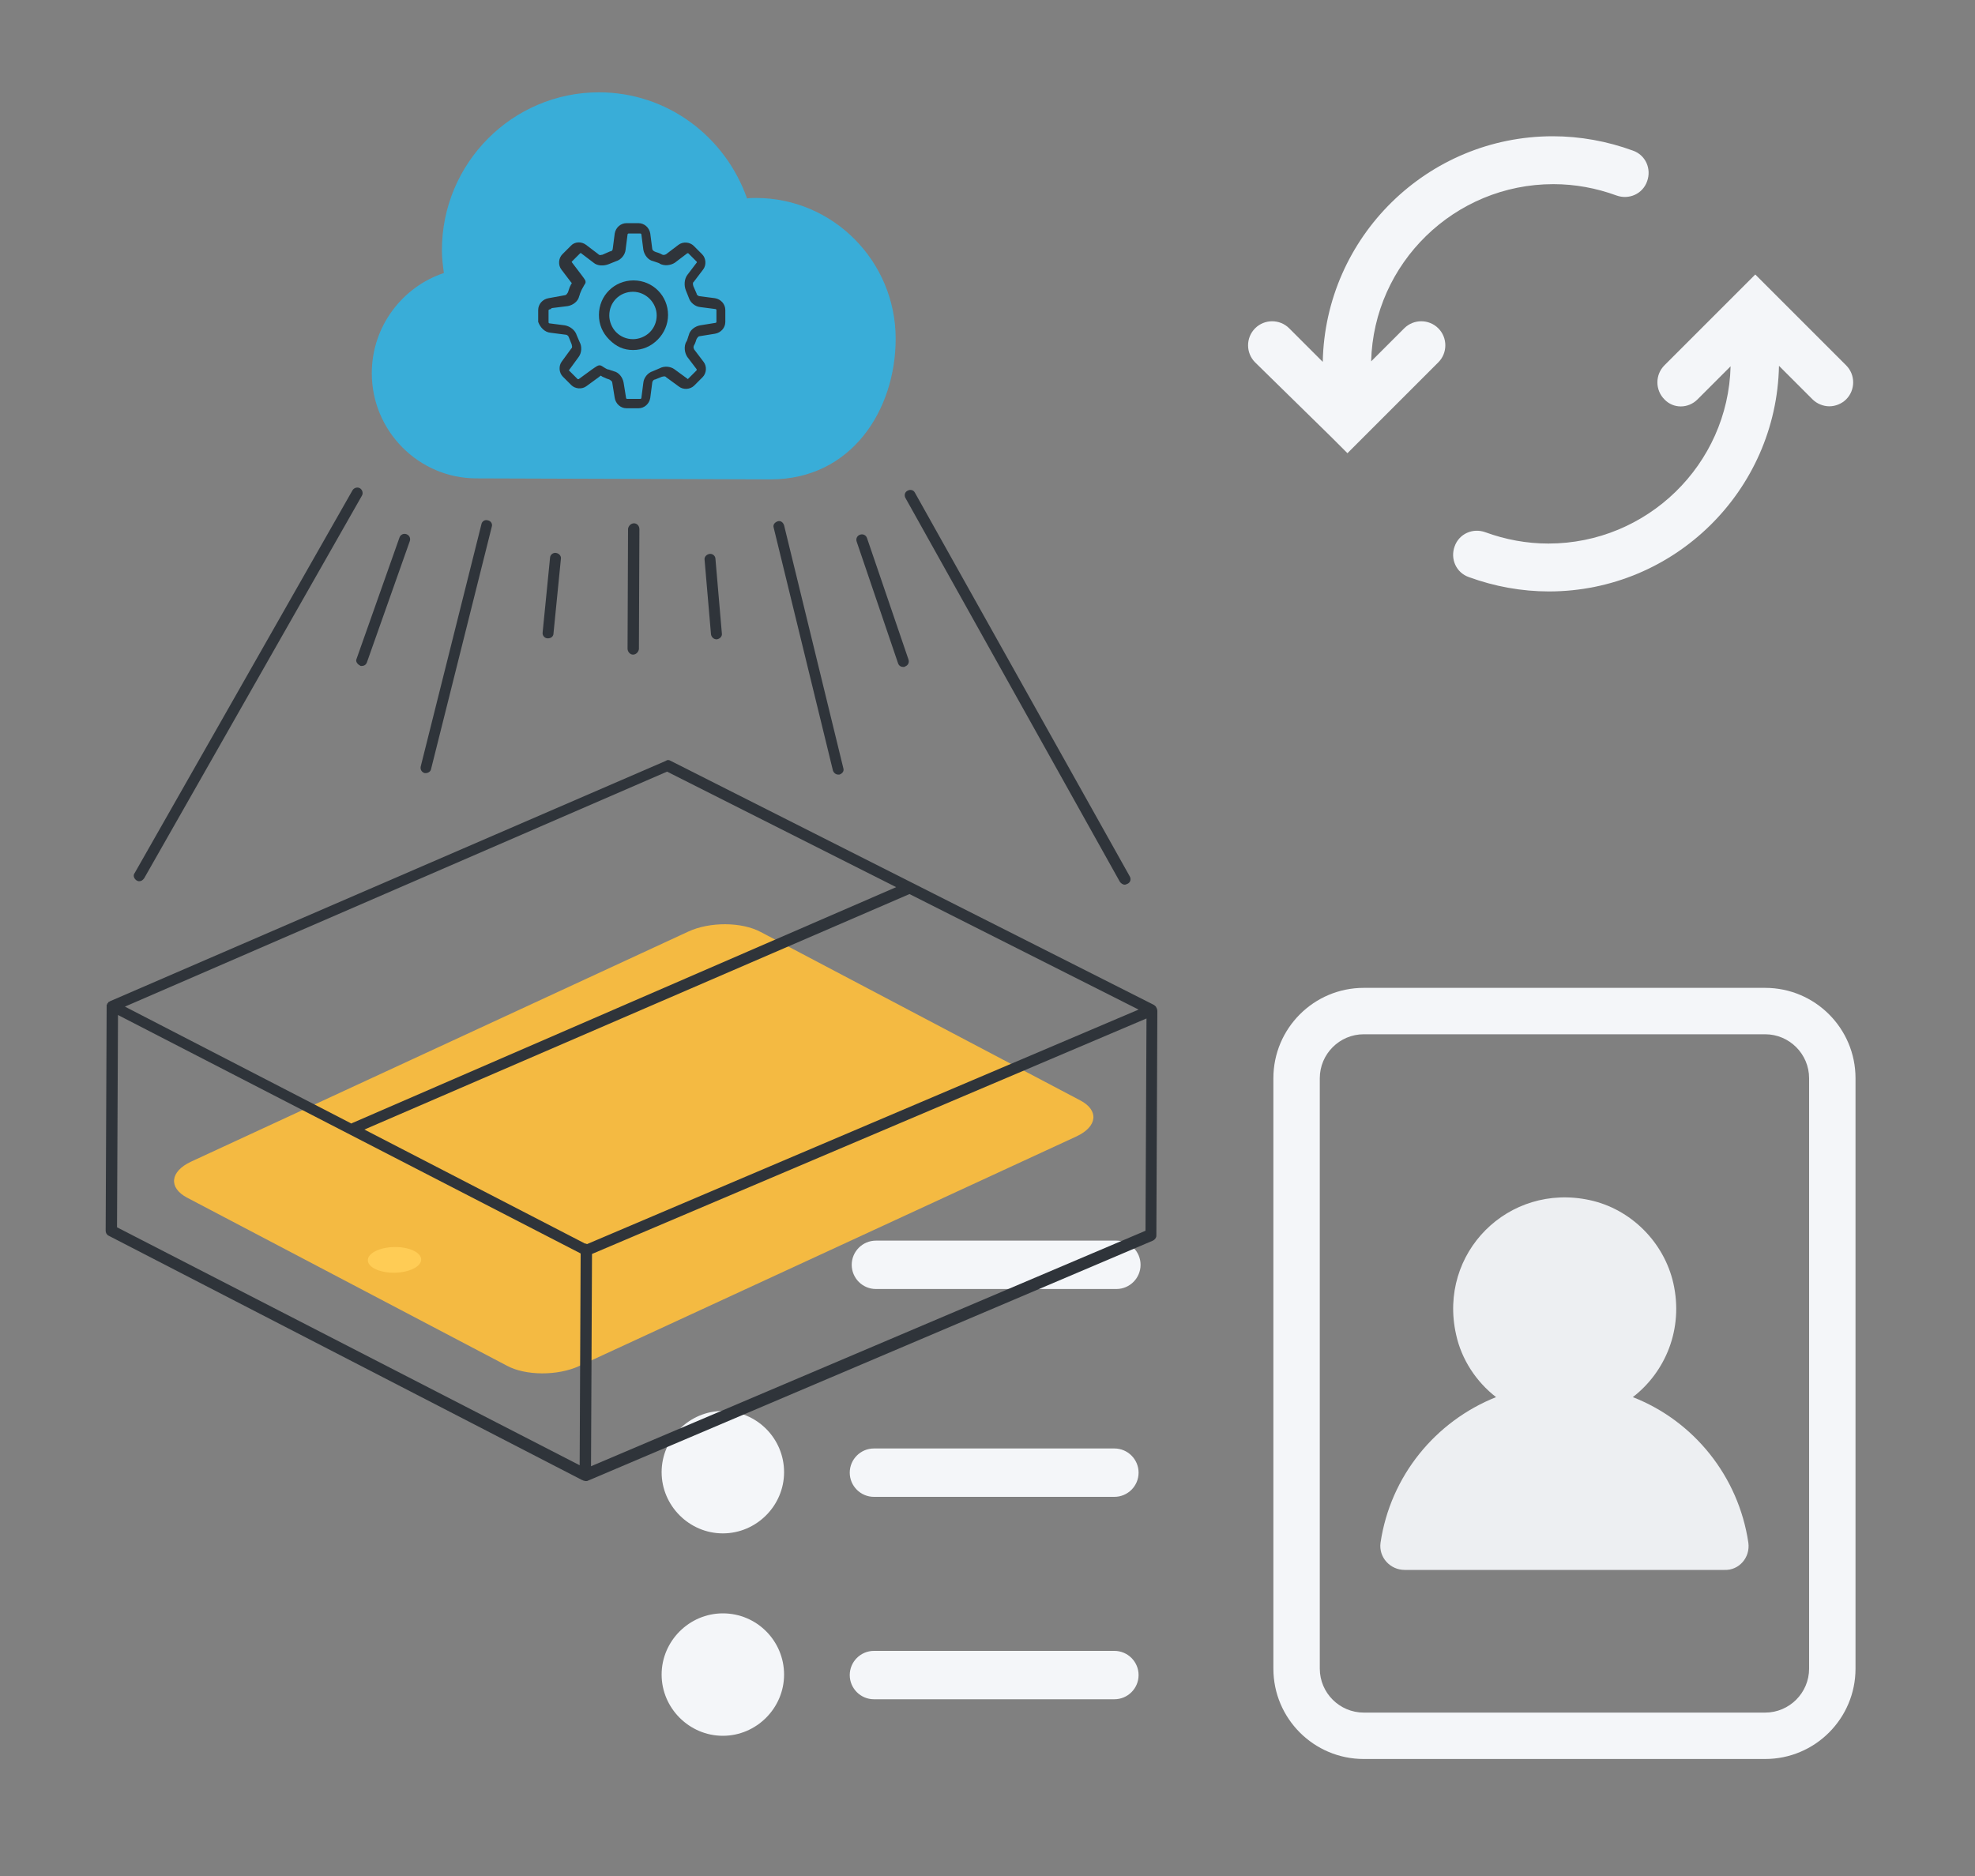
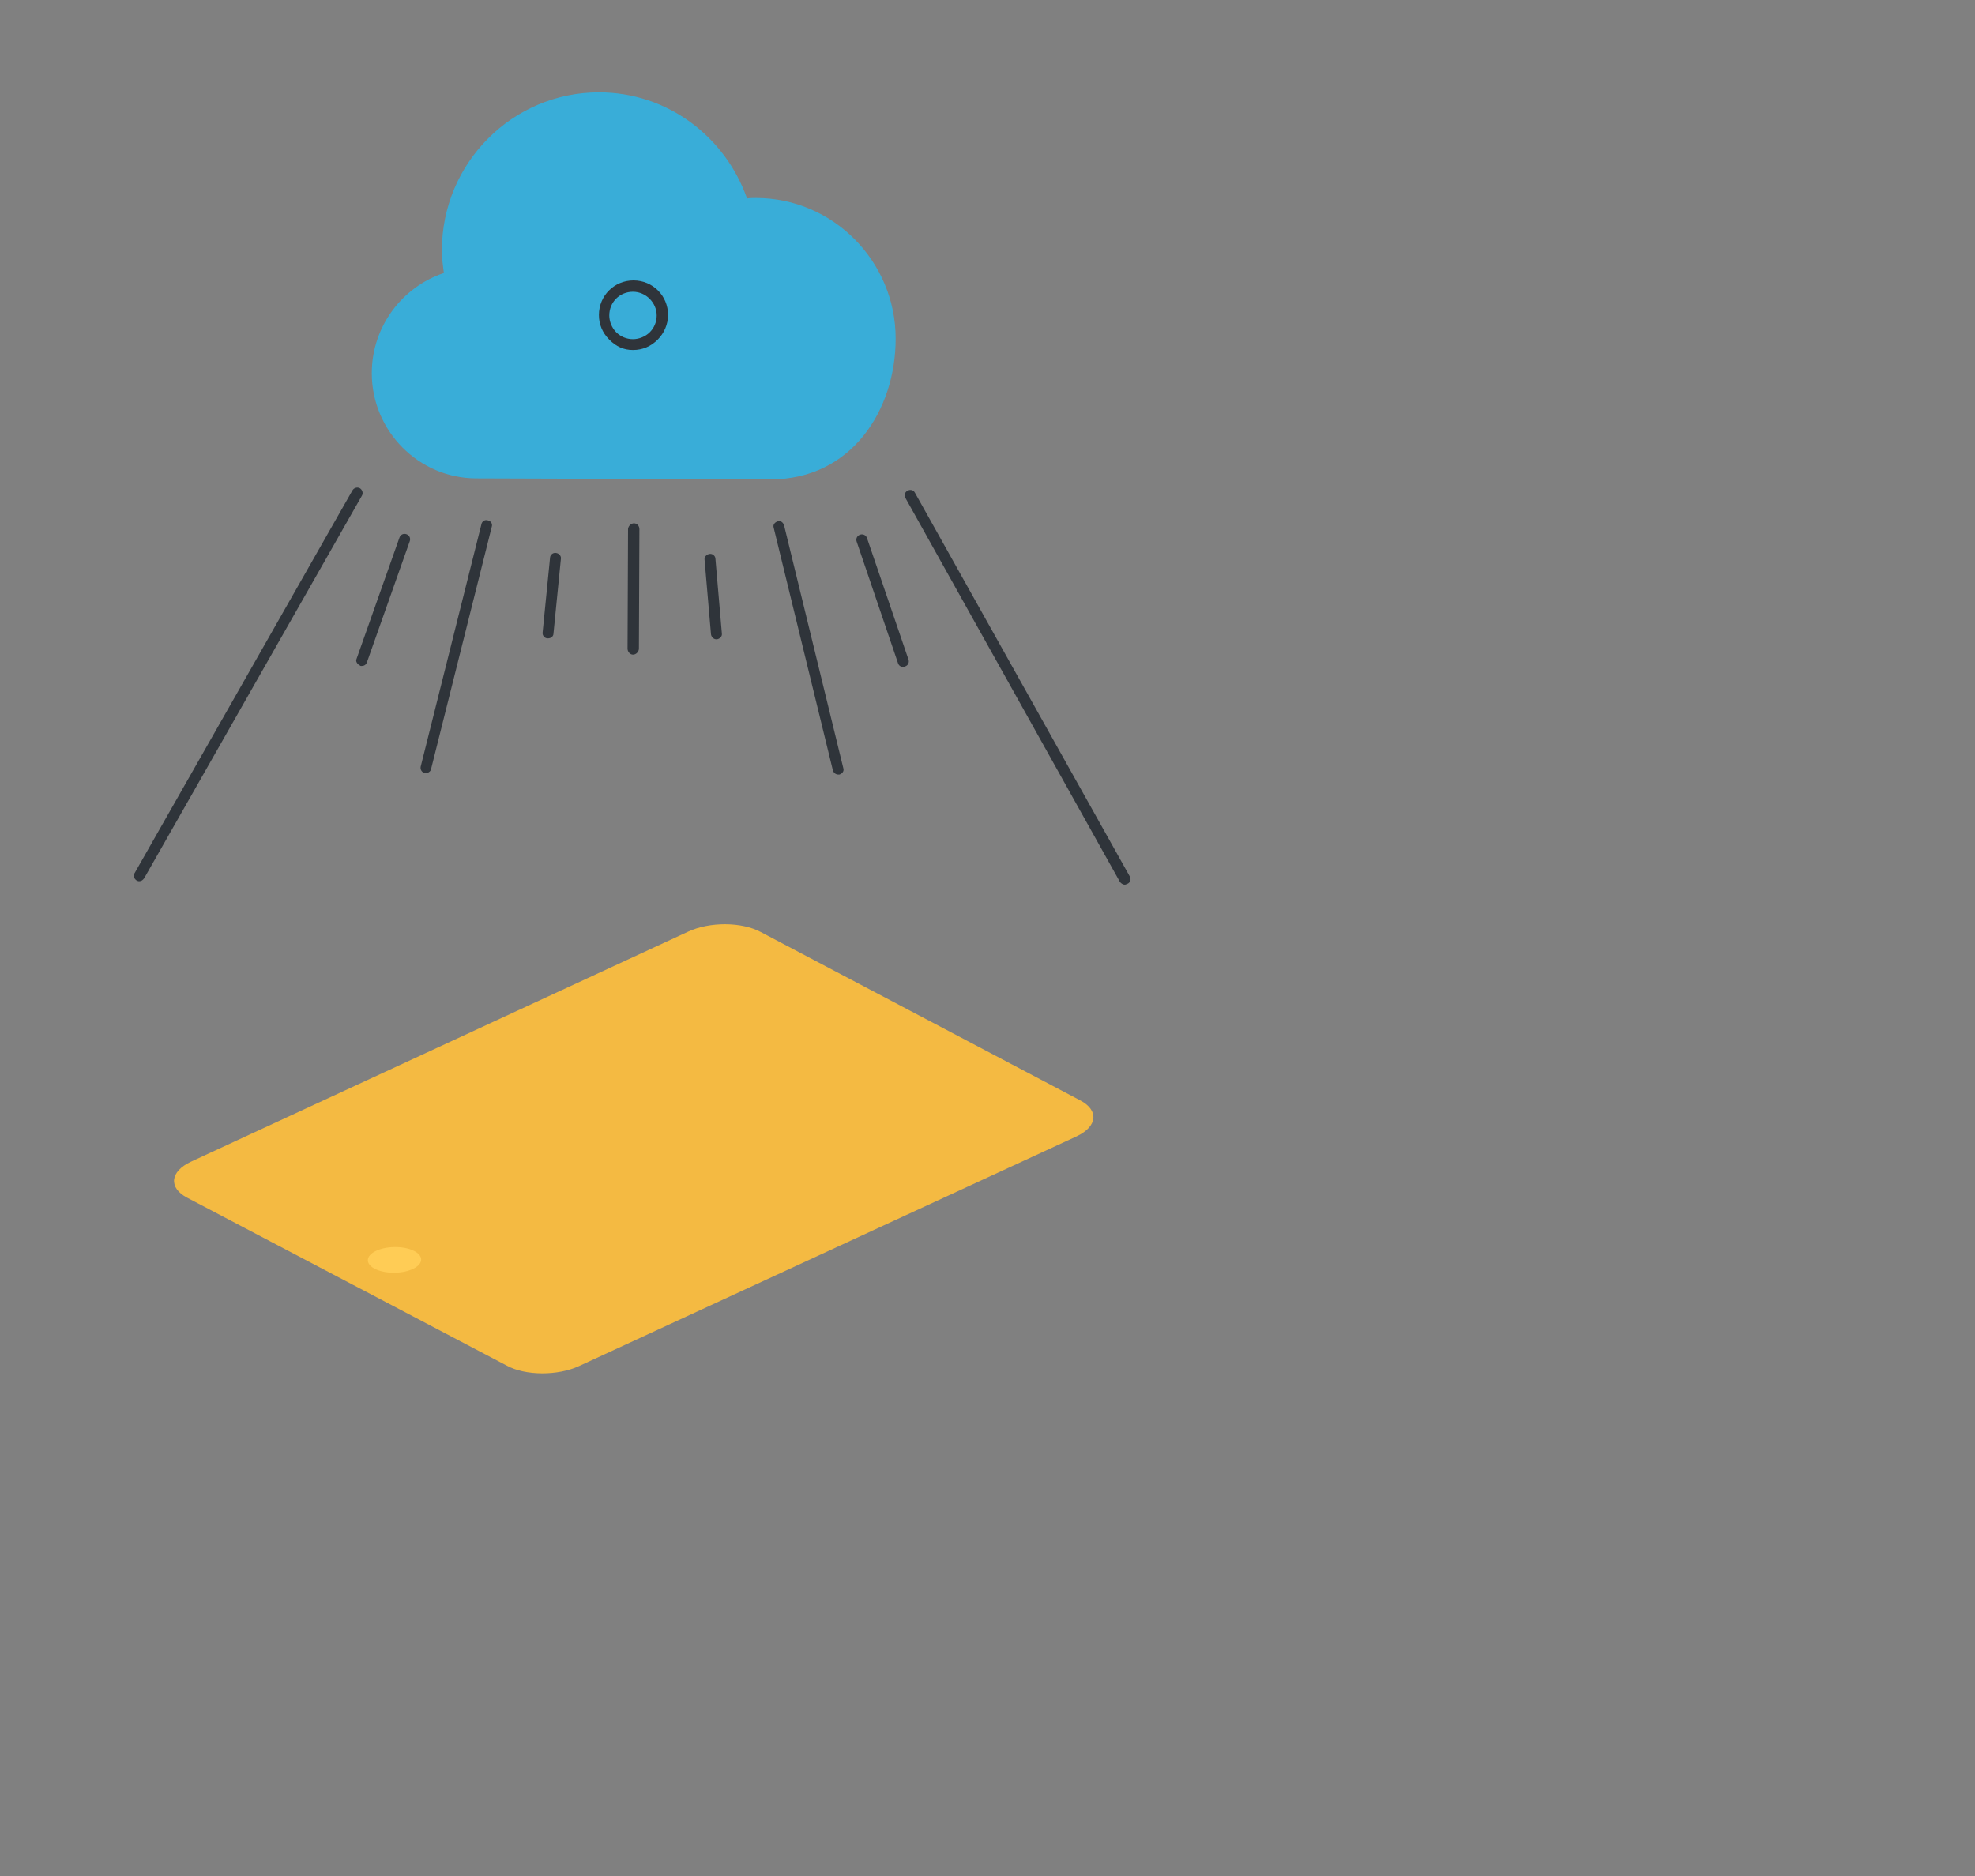
<svg xmlns="http://www.w3.org/2000/svg" width="400" height="380" version="1.0">
  <rect width="100%" height="100%" fill="#808080" stroke="none" />
-   <path fill="#F4F6F9" d="M226.1 251.3h-48.7c-2.7 0-4.9 2.2-4.9 4.9s2.2 4.9 4.9 4.9h48.7c2.7 0 4.9-2.2 4.9-4.9s-2.2-4.9-4.9-4.9zm-.4 42.1H177c-2.7 0-4.9 2.2-4.9 4.9s2.2 4.9 4.9 4.9h48.7c2.7 0 4.9-2.2 4.9-4.9s-2.2-4.9-4.9-4.9zm-79.3-7.6c-6.8 0-12.4 5.6-12.4 12.4s5.6 12.4 12.4 12.4 12.4-5.6 12.4-12.4-5.5-12.4-12.4-12.4zm79.3 48.6H177c-2.7 0-4.9 2.2-4.9 4.9s2.2 4.9 4.9 4.9h48.7c2.7 0 4.9-2.2 4.9-4.9s-2.2-4.9-4.9-4.9zm-79.3-7.6c-6.8 0-12.4 5.6-12.4 12.4s5.6 12.4 12.4 12.4 12.4-5.6 12.4-12.4-5.5-12.4-12.4-12.4zm229.4-108.4V338c0 10.1-8.2 18.3-18.3 18.3h-81.3c-10.1 0-18.3-8.2-18.3-18.3V218.4c0-10.1 8.2-18.3 18.3-18.3h81.3c10.1 0 18.3 8.2 18.3 18.3zm-9.4 0c0-4.9-4-8.9-8.9-8.9h-81.3c-4.9 0-8.9 4-8.9 8.9V338c0 4.9 4 8.9 8.9 8.9h81.3c4.9 0 8.9-4 8.9-8.9V218.4zm-96.9-130 3.4 3.4 3.4-3.4 15-15c1.9-1.9 1.9-5 0-6.9s-5-1.9-6.9 0l-6.7 6.7c.5-19.9 16.9-35.9 36.9-35.9 4.4 0 8.7.8 12.8 2.3 2.5.9 5.3-.3 6.2-2.9.9-2.5-.3-5.3-2.9-6.2-5.2-1.9-10.7-2.9-16.2-2.9-25.4 0-46.1 20.4-46.6 45.7l-6.8-6.8c-1.9-1.9-5-1.9-6.9 0s-1.9 5 0 6.9l15.3 15zm74.3-7.5 6.7-6.7c-.5 19.9-16.9 35.9-36.9 35.9-4.4 0-8.7-.8-12.8-2.3-2.5-.9-5.3.3-6.2 2.9-.9 2.5.3 5.3 2.9 6.2 5.2 1.9 10.7 2.9 16.2 2.9 25.4 0 46.1-20.4 46.6-45.7l6.8 6.8c.9.9 2.2 1.4 3.4 1.4s2.5-.5 3.4-1.4c1.9-1.9 1.9-5 0-6.9l-18.4-18.4L337.1 74c-1.9 1.9-1.9 5 0 6.9 1.8 1.9 4.8 1.9 6.7 0z" />
-   <path fill="#EDEFF2" d="M354.1 312.5c-2-13.5-11.1-24.7-23.4-29.5 6.6-5.1 10.3-13.8 8.2-23.1-1.9-8.3-8.6-15-16.9-16.8-16.5-3.6-30.8 10.7-27.1 27.2 1.1 5.1 4.1 9.6 8.1 12.7-12.3 4.9-21.4 16-23.4 29.5-.4 2.9 1.9 5.5 4.9 5.5h64.8c2.9.1 5.2-2.5 4.8-5.5z" />
  <path fill="#39ADD8" d="M156.1 97.1c16.3 0 25.3-14 25.3-28.5 0-15.7-12.7-28.5-28.3-28.5-.6 0-1.2 0-1.8.1-4.4-12.5-16.1-21.5-30-21.5-17.5 0-31.8 14.3-31.8 32 0 1.6.2 3.1.4 4.6-8.4 2.8-14.6 10.8-14.6 20.3 0 11.7 9.5 21.3 21.2 21.3l59.6.2" />
  <path fill="#F4BA42" d="M117.3 276.7c-4.3 2-10.9 2-14.7-.1l-64.7-34c-3.8-2-3.5-5.3.8-7.3l100.7-46.6c4.3-2 10.8-2 14.7.1l64.7 34.1c3.8 2 3.5 5.3-.8 7.3l-100.7 46.5z" />
  <ellipse cx="79.9" cy="255.2" fill="#FC5" rx="5.4" ry="2.6" transform="rotate(-.959 79.89 255.205) scale(1)" />
  <g fill="#2F343A">
-     <path d="M234.3 204.3c0-.1 0-.1 0 0l-.2-.4-.2-.2s-.1 0-.1-.1l-98-49.5c-.3-.2-.7-.2-.9 0L22.3 202.8s-.1 0-.1.1h-.1c-.1 0-.1.1-.2.2s-.1.2-.2.2v.1c0 .1-.1.1-.1.2v.3l-.2 45.4c0 .4.2.8.6 1l95.9 49.5c.1 0 .1 0 .2.1h.1c.1 0 .2.1.3.1h.4l114.6-48.7c.4-.2.7-.6.7-1l.2-45.5c0-.3-.1-.4-.1-.5zM118.9 252c-.1 0-.2-.1-.2-.1h-.2l-44.7-23.1 110.4-47.7 46.4 23.4L118.9 252zm16.2-95.7 46.4 23.4-110.2 47.8s-.1 0-.1.1l-45.9-23.7 109.8-47.6zM23.9 205.6l93.7 48.3-.2 42.9-93.7-48.2.2-43zM232 249.3 119.7 297l.2-43 112.3-47.7-.2 43zM111.5 67.4l3.1.4c.2 0 .5.2.6.5l.6 1.5v.1c.1.2.1.6-.1.7l-1.9 2.6c-.7.9-.6 2.3.2 3.1l1.7 1.7c.8.8 2.2.9 3.1.2l2.6-1.9c.1-.1.2-.2.3-.2l.3.2s.2.1.9.4c.7.2.7.3.7.3.2.1.4.3.4.5l.5 3.1c.2 1.2 1.2 2.1 2.4 2.1h2.4c1.2 0 2.2-.9 2.4-2.1l.4-3.1c0-.2.2-.5.4-.6h.1l1.5-.6h.1c.2-.1.6-.1.7.1l2.6 1.9c.9.7 2.3.6 3.1-.2l1.7-1.7c.8-.8.9-2.2.2-3.1l-1.9-2.5c-.1-.2-.2-.5-.1-.7 0-.1.2-.3.4-.9.2-.7.3-.7.3-.7.1-.2.3-.4.5-.4l3.1-.5c1.2-.2 2.1-1.2 2.1-2.4v-2.4c0-1.2-.9-2.2-2.1-2.4l-3.1-.4c-.2 0-.5-.2-.6-.4v-.1l-.7-1.6v-.1c-.1-.2-.1-.6.1-.7l1.9-2.5c.7-.9.6-2.3-.2-3.1l-1.7-1.7c-.8-.8-2.2-.9-3.1-.2l-2.5 1.9c-.2.1-.5.2-.7.1-.1 0-.3-.2-.9-.4-.7-.2-.8-.3-.8-.3-.2-.1-.4-.3-.4-.5l-.4-3.1c-.2-1.2-1.2-2.1-2.4-2.1h-2.4c-1.2 0-2.2.9-2.4 2.1l-.4 3.1c0 .2-.2.5-.4.5h-.1l-1.6.7h-.1c-.2.1-.6.1-.7-.1l-2.5-1.9c-.9-.7-2.3-.7-3.1.2l-1.7 1.7c-.8.8-.9 2.2-.2 3.1l1.9 2.5c.1.1.2.2.2.3-.1.1-.1.2-.2.3 0 .1-.2.3-.4 1s-.3.7-.3.7c-.1.2-.3.4-.5.4l-3.3.6c-1.2.2-2.1 1.2-2.1 2.4v2.4c.4 1.1 1.3 2.1 2.5 2.2zm.1-4.8c0-.1.1-.2.2-.2l3.2-.4c1.1-.2 2.1-1 2.3-2 0 0 .1-.2.2-.6.2-.5.3-.7.3-.7.6-1.1.6-1.1.7-1.2 0-.1.1-.2.1-.3 0-.4 0-.4-.9-1.6l-1.9-2.5V53l1.7-1.7s.2-.1.2 0l2.5 1.9c.8.7 2.1.7 3.1.3l1.5-.6c1-.3 1.8-1.3 1.9-2.3l.4-3.1c0-.1.1-.2.2-.2h2.4c.1 0 .2.1.2.2l.4 3.1c.2 1.1 1 2.1 2 2.3.1 0 .2.1.6.2.5.2.7.2.7.3.9.5 2.2.4 3.1-.2l2.5-1.9h.2l1.7 1.7s.1.2 0 .2l-1.9 2.5c-.6.8-.7 2.1-.3 3.1l.6 1.5c.3 1 1.3 1.8 2.3 1.9l3.1.4c.1 0 .2.1.2.2v2.4c0 .1-.1.2-.2.2l-3.1.5c-1.1.2-2.1 1-2.3 2 0 0-.1.2-.2.6-.2.5-.2.7-.3.7-.5.9-.4 2.2.2 3.1l1.9 2.5v.2l-1.7 1.7c-.1.1-.2.1-.2 0l-2.6-1.9c-.8-.6-2.1-.7-3-.2l-1.4.6c-1 .3-1.8 1.3-1.9 2.3l-.4 3.1c0 .1-.1.2-.2.2H127c-.1 0-.2-.1-.2-.2l-.5-3.1c-.2-1.1-1-2.1-2-2.3 0 0-.2-.1-.6-.2-.5-.2-.7-.2-.7-.2-.6-.3-1-.6-1-.6-.1 0-.1-.1-.2-.1-.2-.1-.2-.1-.4-.1-.3 0-.6.2-1.6.9l-2.6 1.9h-.2l-1.7-1.7c-.1-.1-.1-.2 0-.2l1.9-2.6c.6-.8.7-2.1.2-3l-.6-1.4c-.3-1-1.3-1.8-2.4-2l-3.1-.4c-.1 0-.2-.1-.2-.2v-2.5c.2-.2.5-.2.5-.2z" />
    <path d="M128.2 70.9c1.9 0 3.6-.7 5-2.1 1.3-1.3 2.1-3.1 2.1-5 0-3.9-3.1-7-7-7s-7 3.1-7 7c0 1.9.7 3.6 2.1 5s2.9 2.1 4.8 2.1zm0-11.8c2.6 0 4.8 2.2 4.8 4.8 0 1.3-.5 2.5-1.4 3.4-.9.9-2.2 1.4-3.4 1.4-1.3 0-2.5-.5-3.4-1.4-.9-.9-1.4-2.2-1.4-3.4 0-2.7 2.1-4.8 4.8-4.8zM27.6 178.3c.2.1.3.2.6.2.4 0 .7-.2 1-.6l44.1-77.5c.3-.5.1-1.2-.4-1.5-.5-.3-1.2-.1-1.5.4l-44.1 77.5c-.4.5-.2 1.1.3 1.5zM86 156.6h.2c.5 0 1-.3 1.1-.8l12.3-49.1c.2-.6-.2-1.2-.8-1.3-.6-.2-1.2.2-1.3.8l-12.3 49.1c-.1.6.2 1.1.8 1.3zm-13.1-21.8c.1.1.2.1.3.1.5 0 .9-.2 1.1-.7l8.7-24.6c.2-.6-.1-1.2-.7-1.4-.6-.2-1.2.1-1.4.7l-8.7 24.6c-.2.4.1 1 .7 1.3zm39.7-22.8c-.6-.1-1.2.4-1.2 1l-1.5 15.1c-.1.6.4 1.2 1 1.2h.1c.6 0 1.1-.4 1.1-1l1.5-15.1c.1-.5-.3-1.1-1-1.2zm15.8-6c-.6 0-1.1.5-1.2 1.1l-.1 24.3c0 .6.5 1.2 1.1 1.2.6 0 1.1-.5 1.2-1.1l.1-24.3c0-.7-.5-1.2-1.1-1.2zm98.4 72.6c.2.3.6.6 1 .6.2 0 .3-.1.6-.2.6-.3.7-1 .4-1.5l-43.5-77.7c-.3-.6-1-.7-1.5-.4-.6.3-.7 1-.4 1.5l43.4 77.7zm-58.1-22.5c.2.5.6.8 1.1.8h.2c.6-.2 1-.7.8-1.3l-12-49.2c-.2-.6-.7-1-1.3-.8-.6.2-1 .7-.8 1.3l12 49.2zm13.2-21.7c.2.5.6.7 1.1.7.1 0 .2 0 .3-.1.6-.2.9-.8.7-1.4l-8.4-24.6c-.2-.6-.8-.9-1.4-.7-.6.2-.9.8-.7 1.4l8.4 24.7zm-38.2-22.2c-.6.1-1.1.6-1 1.2l1.3 15.1c.1.6.6 1 1.1 1h.1c.6-.1 1.1-.6 1-1.2l-1.3-15.1c0-.6-.6-1.1-1.2-1z" />
  </g>
</svg>